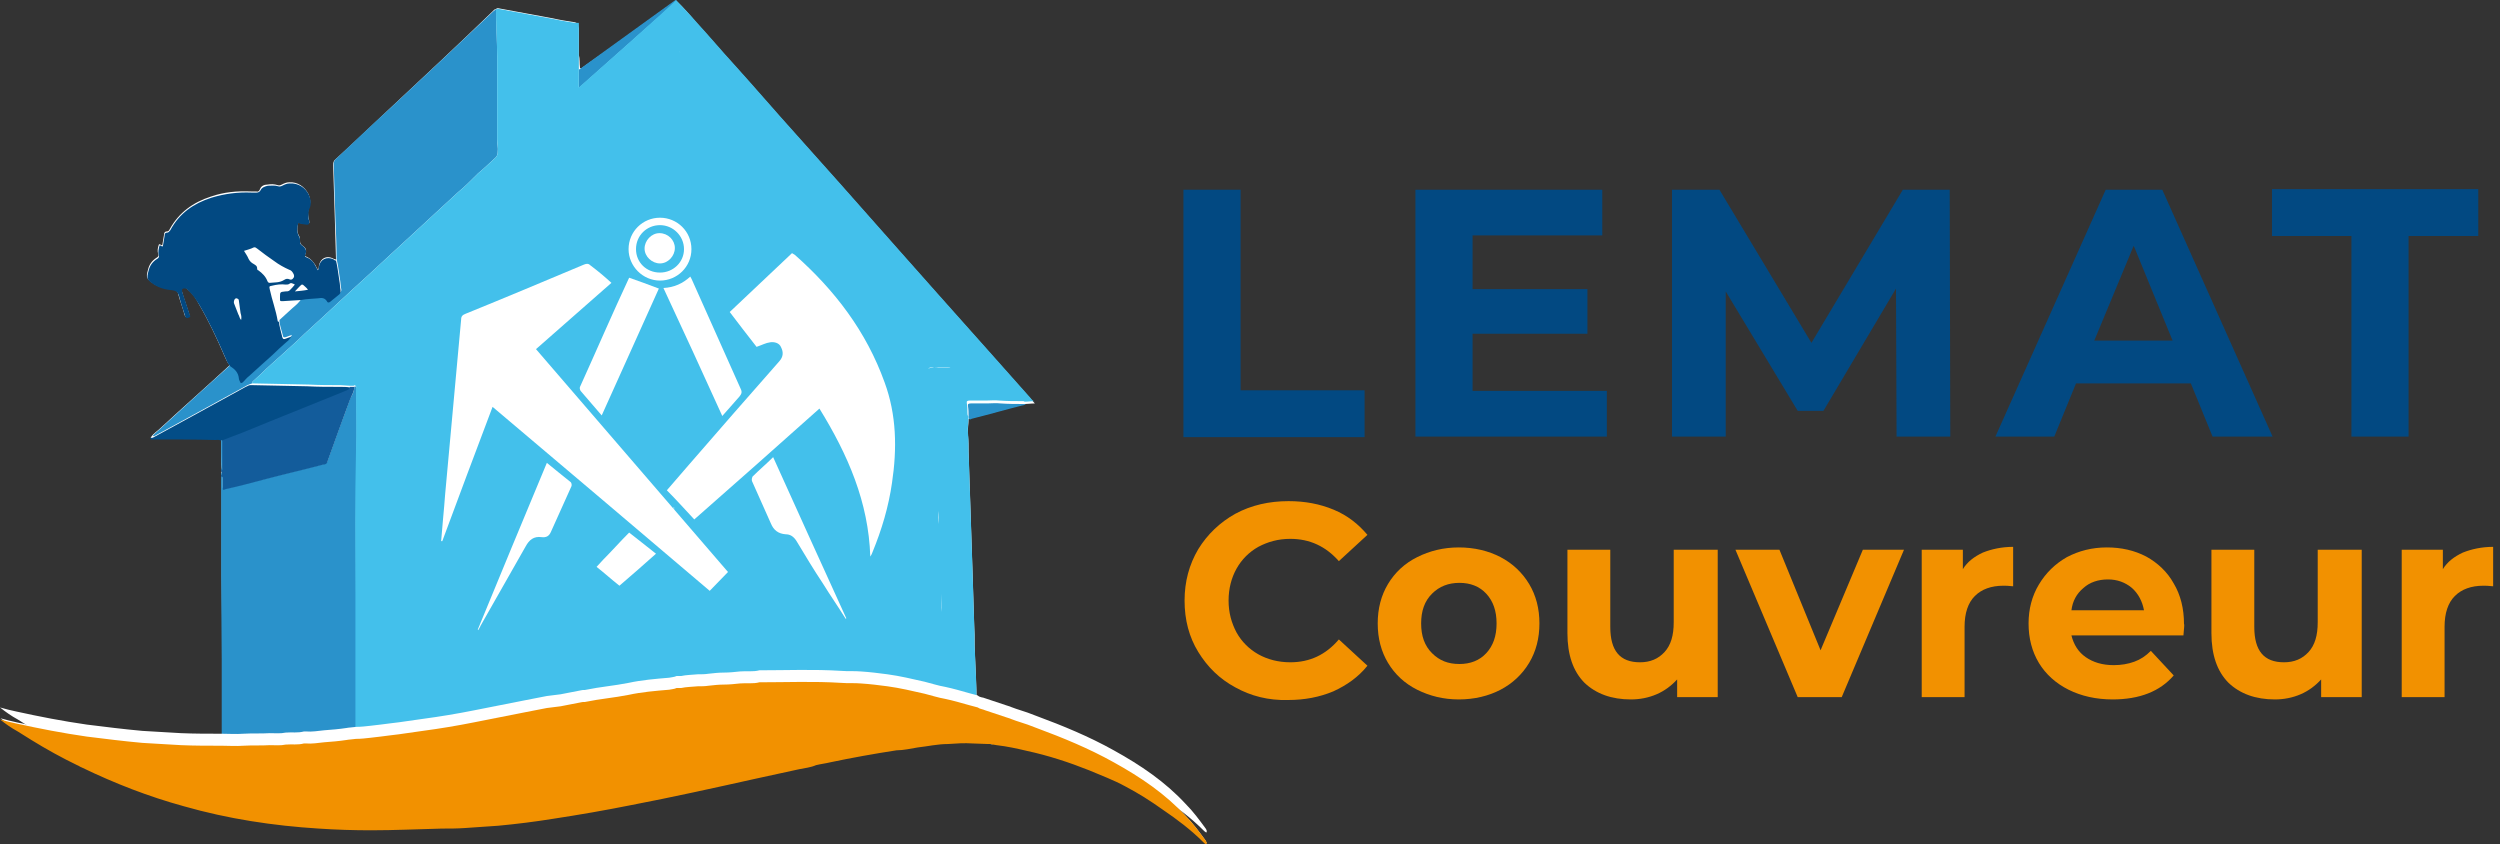
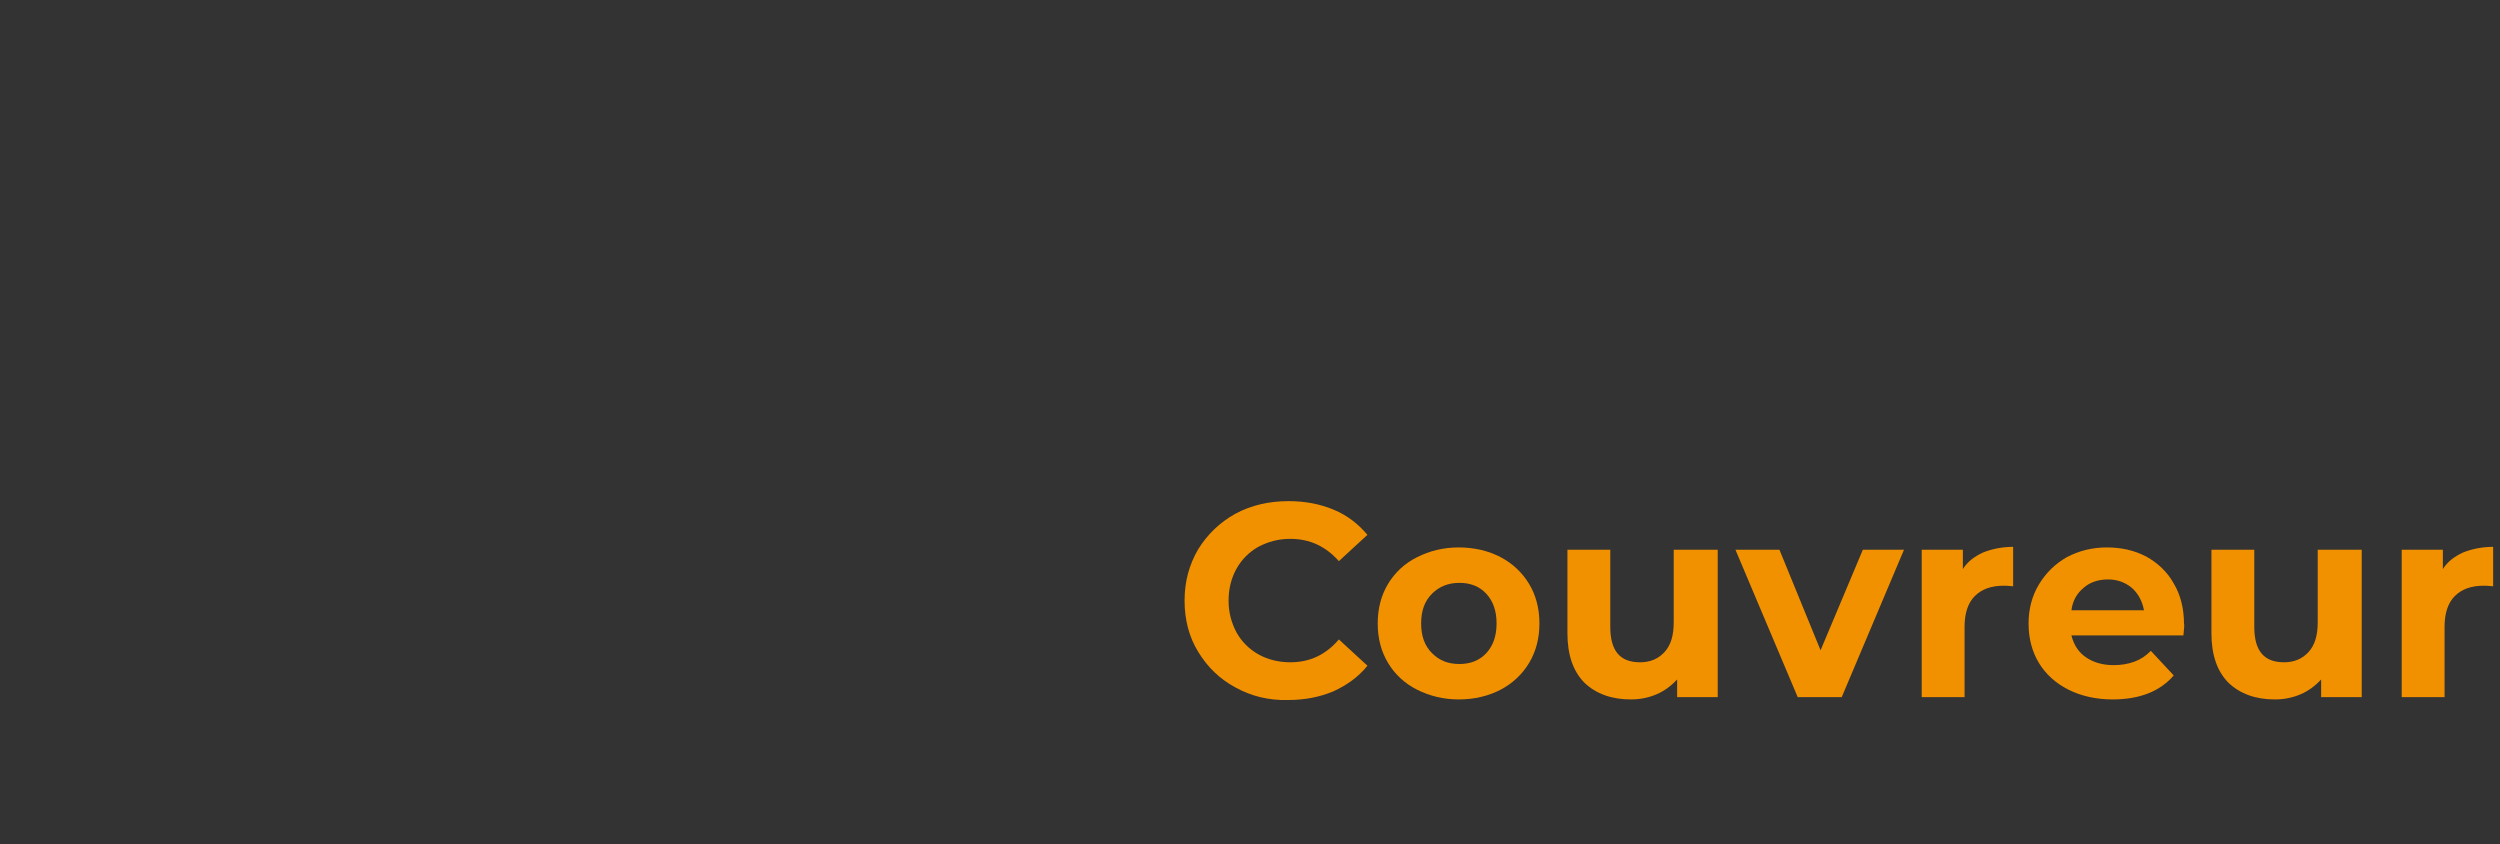
<svg xmlns="http://www.w3.org/2000/svg" xmlns:xlink="http://www.w3.org/1999/xlink" version="1.1" id="Calque_1" x="0px" y="0px" viewBox="0 0 437.5 147.7" style="enable-background:new 0 0 437.5 147.7;" xml:space="preserve">
  <rect x="0" y="0" width="437.5" height="147.7" fill="#333333" stroke="none" />
  <style type="text/css">
	.st0{clip-path:url(#SVGID_2_);fill:#FFFFFF;}
	.st1{clip-path:url(#SVGID_2_);fill:#2A92CB;}
	.st2{clip-path:url(#SVGID_2_);fill:#024982;}
	.st3{clip-path:url(#SVGID_2_);fill:#135C9B;}
	.st4{clip-path:url(#SVGID_2_);fill:#034D87;}
	.st5{clip-path:url(#SVGID_2_);fill:#32A7D9;}
	.st6{clip-path:url(#SVGID_2_);fill:#43C0EB;}
	.st7{clip-path:url(#SVGID_2_);fill:#F29100;}
	.st8{clip-path:url(#SVGID_2_);}
	.st9{fill:#024982;}
	.st10{fill:#F29100;}
</style>
  <g>
    <defs>
-       <rect id="SVGID_1_" x="0" y="0" width="433.7" height="147.7" />
-     </defs>
+       </defs>
    <clipPath id="SVGID_2_">
      <use xlink:href="#SVGID_1_" style="overflow:visible;" />
    </clipPath>
    <path class="st0" d="M118.1,0.3c-0.1,0.1-0.3,0.1-0.4,0.2c-2.3,1.7-4.6,3.3-6.9,5c-2.9,2.1-5.8,4.2-8.7,6.2   c-0.2,0.1-0.3,0.4-0.6,0.2c-0.1-0.8,0-1.6-0.2-2.3c0-1.5,0-3,0-4.6c0-0.2-0.1-0.3-0.1-0.5c0-0.4-0.3-0.5-0.6-0.6   c-1.3-0.2-2.6-0.4-3.9-0.7c-3.1-0.6-6.1-1.1-9.2-1.7c-0.2,0-0.5-0.2-0.7,0.1c-0.3,0-0.4,0.2-0.6,0.4C80.2,7.8,74.1,13.5,68,19.2   c-3.1,2.9-6.1,5.8-9.2,8.6c-0.4,0.3-0.5,0.6-0.5,1.1c0.1,3.2,0.2,6.4,0.3,9.6c0.1,2.3,0.1,4.6,0.2,6.9c-0.2,0-0.3-0.1-0.4-0.1   c-1.2-0.7-2.4-0.1-2.6,1.3c0,0.2,0,0.4-0.2,0.6c-0.1-0.3-0.3-0.5-0.4-0.8c-0.4-0.6-0.8-1.1-1.4-1.4c-0.5-0.2-0.5-0.2-0.3-0.7   c0.1-0.3,0.1-0.6-0.1-0.9c-0.2-0.3-0.6-0.4-0.8-0.8c-0.2-0.3,0-0.8-0.2-1.2c-0.5-0.8-0.4-1.6-0.2-2.5c0.2,0.1,0.4,0.1,0.6,0.2   c0.2,0,0.5,0.1,0.7,0.1c0.6,0,0.7-0.1,0.6-0.6c0-0.2-0.1-0.3-0.1-0.5c-0.1-0.6-0.2-1.2,0.1-1.9c0.3-0.7,0.2-1.5-0.1-2.2   c-0.7-1.4-2-2.2-3.4-2.1c-0.5,0-0.9,0.2-1.3,0.4c-0.2,0.1-0.4,0.2-0.7,0.1c-0.6-0.2-1.2-0.2-1.8-0.1c-0.5,0-1.1,0.2-1.3,0.8   c-0.2,0.4-0.3,0.5-0.7,0.4c-0.3,0-0.6,0-0.9,0c-2.4-0.1-4.7,0.1-7,0.9c-3.1,1-5.6,2.8-7.2,5.7c-0.1,0.2-0.2,0.4-0.5,0.4   c-0.4,0-0.5,0.3-0.5,0.6c-0.1,0.6-0.2,1.2-0.3,1.8c-0.2,0.1-0.4-0.3-0.6-0.1c-0.2,0.6-0.3,1.1-0.1,1.7c0.1,0.3,0,0.4-0.3,0.6   c-0.8,0.5-1.3,1.2-1.5,2.1c-0.4,1.4-0.2,1.6,0.8,2.3c1,0.7,2.2,1,3.4,1.1c0.6,0,1,0.3,1.1,0.9c0.3,1.2,0.8,2.4,1.1,3.6   c0.1,0.4,0.3,0.3,0.6,0.3c0.3-0.1,0.2-0.3,0.2-0.5c-0.4-1.3-0.9-2.6-1.3-4c0-0.1-0.2-0.3,0-0.5c0.2-0.2,0.4-0.1,0.6-0.1   c0.2,0,0.3,0.2,0.4,0.3c0.9,0.7,1.5,1.6,2,2.6c1.7,2.9,3.1,5.9,4.4,8.9c0.3,0.6,0.5,1.3,1,1.8c-4,3.7-8.1,7.3-12.1,11   c-0.5,0.5-1.2,0.9-1.6,1.5c-0.1,0.1-0.2,0.2,0,0.3c0.2,0.1,0.4,0,0.6,0c3.6,0,7.1,0.1,10.7,0.1c0.3,0,0.6-0.1,0.9,0.1   c0,0.7,0,1.3,0,2c0,1.1-0.1,2.1,0.1,3.2c0,0.1,0,0.2,0,0.3c-0.1,0.2-0.1,0.4,0,0.6c0,0.1,0,0.2,0,0.3c0,0.2,0,0.3,0,0.5   c0,5.7,0,11.4,0,17.1c0,4.8,0.1,9.6,0.1,14.5c0,5,0,9.9,0,14.9c-2.4,0-4.8,0-7.1-0.1c-2.3-0.1-4.6-0.3-6.8-0.4   c-3.3-0.3-6.5-0.7-9.7-1.1c-4.2-0.6-8.3-1.4-12.4-2.3c-0.9-0.2-1.8-0.4-2.8-0.7c1,0.8,2,1.5,3.1,2.1c0.8,0.5,1.6,1,2.4,1.5   c2.6,1.6,5.3,3.1,8,4.4c0.3,0.1,0.5,0.3,0.8,0.4c5.8,2.8,11.7,5.1,17.9,6.8c7.7,2.2,15.6,3.4,23.6,3.9c3,0.2,6.1,0.3,9.1,0.3   c4.1,0,8.3-0.2,12.4-0.3c1.4,0,2.7,0,4.1-0.1c2-0.1,3.9-0.3,5.8-0.4c3.2-0.3,6.4-0.7,9.5-1.2c4.6-0.7,9.2-1.5,13.7-2.4   c7.3-1.4,14.5-3,21.7-4.6c2.6-0.6,5.2-1.1,7.8-1.7c1-0.2,2-0.3,2.9-0.7c0.8-0.2,1.7-0.3,2.5-0.5c3.8-0.8,7.7-1.5,11.6-2.1   c1.2,0,2.5-0.3,3.7-0.5c1.8-0.2,3.5-0.6,5.3-0.6c1.4-0.1,2.9-0.2,4.3-0.1c0.9,0,1.8,0.1,2.7,0.1c0.1,0,0.2,0,0.3,0   c0.1,0.1,0.3,0.1,0.4,0.1c0.1,0,0.1,0,0.2,0c0.2,0,0.4,0.1,0.6,0.1c1.8,0.2,3.6,0.6,5.3,1c3.7,0.8,7.4,2,10.9,3.4   c2.1,0.9,4.3,1.7,6.3,2.8c2.3,1.2,4.5,2.6,6.6,4.1c2.5,1.7,4.9,3.5,7.1,5.7c0.1,0.1,0.3,0.3,0.5,0.4c-0.1-0.3-0.2-0.4-0.3-0.6   c-1.1-1.5-2.2-3-3.5-4.3c-3.6-3.9-7.9-6.8-12.6-9.4c-4.3-2.4-8.9-4.3-13.5-6c-1-0.4-2.1-0.8-3.1-1.1c-0.4-0.1-1.9-0.7-2.3-0.8   c-1.2-0.4-2.4-0.8-3.6-1.2c-0.4-0.2-0.9-0.2-1.3-0.5c0.1-0.3-0.1-0.6-0.1-0.8c0-2.9-0.2-5.8-0.3-8.7c-0.1-1.4,0-2.8-0.1-4.2   c-0.1-3.2-0.2-6.4-0.3-9.6c-0.1-3-0.2-6.1-0.3-9.1c-0.1-2-0.1-4.1-0.2-6.1c-0.1-2-0.1-4-0.2-6.1c0-1,0-1.9-0.1-2.9   c-0.1-1,0.1-1.9,0.1-2.9c0.1,0,0.2,0,0.3-0.1c3.2-0.8,6.3-1.7,9.5-2.5c0.5,0,1.1-0.1,1.8-0.1c-0.4-0.4-0.7-0.8-1-1.1   c-2.1-2.4-4.3-4.8-6.4-7.2c-3.3-3.7-6.5-7.3-9.8-11c-2.1-2.4-4.2-4.7-6.3-7.1c-3.6-4.1-7.2-8.1-10.8-12.2c-2.5-2.8-5-5.6-7.5-8.4   c-3.7-4.1-7.3-8.3-11-12.4c-2.2-2.4-4.3-4.9-6.5-7.3c-1.1-1.3-2.2-2.6-3.5-3.8C118.4,0,118.1,0.3,118.1,0.3" />
    <path class="st1" d="M62,67.7c0.2-0.2,0.3,0,0.4,0.1c0.1,0.2,0,0.3,0,0.5c0,3.6,0.1,7.2,0,10.8c-0.2,8.3-0.1,16.7-0.1,25   c0,8.3,0,16.6,0,24.9c-0.6,0.1-1.2,0.1-1.7,0.2c-1.3,0.2-2.6,0.3-3.9,0.4c-1,0.1-2.1,0.3-3.2,0.2c-0.1,0-0.2,0-0.3,0   c-1.1,0.3-2.1,0.1-3.2,0.2c-0.9,0.1-1.9,0.1-2.8,0.1c-1.5,0.1-3,0-4.6,0.1c-1.3,0.1-2.5,0-3.8,0c0-5,0-9.9,0-14.9   c0-4.8-0.1-9.6-0.1-14.5c0-5.7,0-11.4,0-17.1c0-0.2,0-0.3,0-0.5c0.2,0,0.3,0.2,0.3,0.4c0,0.5,0,1,0,1.5c0,0.5,0,0.5,0.5,0.4   c2.3-0.6,4.5-1.1,6.8-1.7c3.4-0.9,6.9-1.7,10.3-2.6c0.3-0.1,0.6-0.2,0.7-0.5c0.7-2,1.5-4.1,2.2-6.1c0.6-1.6,1.2-3.2,1.8-4.9   C61.6,69.2,62,68.5,62,67.7" />
    <path class="st1" d="M86.9,1.6C86.8,4.4,87,7.1,87,9.9c0,4.8,0,9.6,0,14.5c0,0.8,0.2,1.5,0.1,2.2c0,0.4-0.1,0.7-0.4,1   c-1,0.9-2,1.9-3,2.7c-0.1,0.1-0.3,0.3-0.4,0.4c-1,1-2,2-3.1,2.9c-1.3,1.2-2.6,2.4-3.8,3.5c-1.3,1.2-2.7,2.5-4,3.7   c-1.3,1.2-2.5,2.3-3.8,3.5c-1.3,1.2-2.7,2.5-4,3.7c-1.2,1.1-2.4,2.2-3.5,3.2c-1.4,1.3-2.8,2.6-4.2,3.9c-1.2,1.1-2.4,2.2-3.6,3.3   c-1.3,1.3-2.7,2.5-4,3.7c-1.2,1.1-2.5,2.2-3.7,3.4c-0.4,0.4-0.8,0.7-1.2,1.1c-0.1,0.1-0.3,0.2-0.3,0.5c-0.3,0.1-0.6,0.2-0.8,0.3   c-3.1,1.7-6.2,3.4-9.3,5.1c-2.2,1.2-4.4,2.4-6.6,3.6c-0.2,0.1-0.4,0.3-0.7,0.2c0.5-0.6,1.1-1,1.6-1.5c4-3.7,8.1-7.4,12.1-11   c0.8,0.5,1.4,1.1,1.5,2.1c0,0.2,0.1,0.4,0.2,0.6c0.1,0.3,0.2,0.4,0.5,0.1c0.4-0.3,0.7-0.7,1.1-1.1c1.4-1.2,2.7-2.4,4.1-3.7   c0.8-0.8,1.7-1.5,2.5-2.3c0.3-0.2,0.6-0.5,0.8-0.9c-0.5,0.2-0.8,0.3-1.1,0.4c-0.3,0.1-0.5,0-0.5-0.3c-0.2-0.9-0.6-1.8-0.6-2.7   c0.8-0.7,1.5-1.4,2.3-2.1c0.6-0.5,1.2-1,1.6-1.7c1-0.2,2-0.2,3-0.3c0.6-0.1,1.1,0,1.5,0.5c0.1,0.2,0.4,0.3,0.6,0.1   c0.5-0.4,1-0.9,1.6-1.3c0.2-0.2,0.3-0.4,0.2-0.7c-0.1-0.5-0.1-1.1-0.2-1.6c-0.2-1.2-0.3-2.4-0.6-3.6c0-2.3-0.1-4.6-0.2-6.9   c-0.1-3.2-0.2-6.4-0.3-9.6c0-0.5,0.1-0.8,0.5-1.1c3.1-2.9,6.1-5.8,9.2-8.6C74.1,13.5,80.2,7.8,86.3,2C86.5,1.9,86.6,1.7,86.9,1.6" />
    <path class="st2" d="M58.8,45.6c0.3,1.2,0.4,2.4,0.6,3.6c0.1,0.5,0.1,1.1,0.2,1.6c0,0.3,0,0.5-0.2,0.7c-0.5,0.4-1.1,0.9-1.6,1.3   c-0.2,0.2-0.5,0.2-0.6-0.1c-0.4-0.6-0.9-0.6-1.5-0.5c-1,0.1-2,0.1-3,0.3c-1.1,0.1-2.1,0.1-3.2,0.2c-0.5,0-0.5,0-0.5-0.4   c0-0.1,0-0.2,0-0.3c0-0.9,0-0.9,0.9-1c0.3,0,0.6,0,0.8-0.2c0.3-0.3,0.6-0.6,0.9-1c-0.4-0.2-0.7-0.4-1-0.1c-0.2,0.1-0.4,0.1-0.6,0.1   c-0.8-0.1-1.6,0-2.4,0.2c-0.5,0.1-0.5,0.1-0.4,0.6c0.4,1.9,1.1,3.7,1.4,5.6c0,0.1,0.2,0.1,0.2,0.1c0.1,0.9,0.4,1.8,0.6,2.7   c0.1,0.3,0.2,0.4,0.5,0.3c0.3-0.1,0.6-0.2,1.1-0.4c-0.3,0.4-0.5,0.7-0.8,0.9c-0.8,0.7-1.7,1.5-2.5,2.3c-1.3,1.2-2.7,2.4-4.1,3.7   c-0.4,0.3-0.7,0.7-1.1,1.1c-0.3,0.2-0.4,0.2-0.5-0.1c-0.1-0.2-0.2-0.4-0.2-0.6c-0.1-1-0.7-1.6-1.5-2.1c-0.5-0.5-0.7-1.1-1-1.8   c-1.3-3-2.7-6-4.4-8.9c-0.6-1-1.2-1.9-2-2.6c-0.1-0.1-0.2-0.3-0.4-0.3c-0.2,0-0.4-0.1-0.6,0.1c-0.1,0.1,0,0.3,0,0.5   c0.4,1.3,0.9,2.6,1.3,4c0.1,0.2,0.2,0.4-0.2,0.5c-0.3,0.1-0.5,0.1-0.6-0.3c-0.4-1.2-0.8-2.4-1.1-3.6c-0.2-0.6-0.5-0.8-1.1-0.9   c-1.2-0.1-2.4-0.4-3.4-1.1c-1-0.7-1.2-0.9-0.8-2.3c0.2-0.9,0.7-1.6,1.5-2.1c0.2-0.1,0.4-0.3,0.3-0.6c-0.2-0.6,0-1.2,0.1-1.7   c0.2-0.2,0.3,0.2,0.6,0.1c0.1-0.6,0.2-1.2,0.3-1.8c0-0.4,0.1-0.6,0.5-0.6c0.2,0,0.3-0.2,0.5-0.4c1.6-3,4.1-4.7,7.2-5.7   c2.3-0.7,4.6-1,7-0.9c0.3,0,0.6,0,0.9,0c0.3,0,0.5-0.1,0.7-0.4c0.2-0.5,0.8-0.7,1.3-0.8c0.6,0,1.2-0.1,1.8,0.1   c0.2,0.1,0.5,0,0.7-0.1c0.4-0.2,0.8-0.4,1.3-0.4c1.4-0.1,2.8,0.7,3.4,2.1c0.3,0.7,0.4,1.5,0.1,2.2C53.9,37,54,37.6,54,38.2   c0,0.2,0.1,0.3,0.1,0.5c0.1,0.5-0.1,0.7-0.6,0.6c-0.2,0-0.5-0.1-0.7-0.1c-0.2,0-0.4-0.1-0.6-0.2c-0.2,0.9-0.3,1.7,0.2,2.5   c0.2,0.4,0,0.8,0.2,1.2c0.2,0.3,0.6,0.4,0.8,0.8c0.2,0.3,0.2,0.5,0.1,0.9c-0.2,0.5-0.2,0.5,0.3,0.7c0.7,0.3,1.1,0.8,1.4,1.4   c0.1,0.2,0.3,0.5,0.4,0.8c0.2-0.2,0.2-0.4,0.2-0.6c0.2-1.3,1.4-1.9,2.6-1.3C58.5,45.5,58.6,45.6,58.8,45.6 M42.7,43.9   c0.3,0.5,0.6,0.9,0.8,1.4c0.2,0.4,0.5,0.7,0.9,0.9c0.3,0.2,0.6,0.3,0.6,0.8c0,0.2,0.1,0.3,0.2,0.3c0.7,0.5,1.3,1.1,1.6,1.9   c0.1,0.2,0.2,0.3,0.4,0.3c0.9-0.1,1.7,0,2.5-0.5c0.3-0.2,0.6-0.3,1-0.1c0.2,0.1,0.5,0,0.6-0.2c0.2-0.2,0.2-0.4,0.1-0.7   c-0.2-0.4-0.4-0.7-0.8-0.8c-0.9-0.4-1.8-0.9-2.6-1.5c-1-0.7-2-1.4-3-2.2c-0.2-0.1-0.3-0.3-0.6-0.2C43.8,43.6,43.3,43.7,42.7,43.9    M42.2,56c0.1-0.5,0-0.9-0.1-1.2c-0.1-0.7-0.2-1.5-0.3-2.2c0-0.2-0.1-0.3-0.4-0.4c-0.2,0-0.3,0.1-0.4,0.3c-0.1,0.3-0.1,0.5,0,0.7   c0.2,0.6,0.5,1.2,0.7,1.8C41.9,55.3,41.9,55.7,42.2,56 M53.9,50.7c-0.3-0.4-0.6-0.6-0.8-0.8c-0.1-0.1-0.2-0.1-0.3-0.1   c-0.2,0.1-1,1-1.2,1.2C52.4,50.9,53,50.9,53.9,50.7" />
    <path class="st3" d="M62,67.7c0,0.8-0.4,1.4-0.7,2.1c-0.6,1.6-1.2,3.3-1.8,4.9c-0.7,2-1.5,4.1-2.2,6.1c-0.1,0.4-0.4,0.5-0.7,0.5   c-3.4,0.9-6.9,1.7-10.3,2.6c-2.3,0.6-4.5,1.2-6.8,1.7C39,85.8,39,85.8,39,85.3c0-0.5,0-1,0-1.5c0-0.2,0-0.4-0.3-0.4   c0-0.1,0-0.2,0-0.3c0.2-0.2,0.2-0.4,0-0.6c0-0.1,0-0.2,0-0.3c0.2-0.2,0.1-0.4,0.1-0.7c0-1.5,0-3,0-4.6c1.3-0.5,2.6-1,3.9-1.5   c1.5-0.6,2.9-1.2,4.4-1.8c1.9-0.8,3.8-1.5,5.7-2.3c1.9-0.8,3.8-1.5,5.7-2.3c0.7-0.3,1.5-0.6,2.2-0.9c0.2-0.1,0.5-0.1,0.5-0.4   L62,67.7z" />
    <path class="st4" d="M61.2,67.8c0,0.3-0.3,0.4-0.5,0.5c-0.7,0.3-1.5,0.6-2.2,0.9c-1.9,0.8-3.8,1.5-5.7,2.3   c-1.9,0.8-3.8,1.5-5.7,2.3c-1.5,0.6-2.9,1.2-4.4,1.8c-1.3,0.5-2.6,1-3.9,1.5l-0.2,0c-0.3-0.2-0.6-0.1-0.9-0.1   c-3.6-0.1-7.1-0.1-10.7-0.1c-0.2,0-0.4,0-0.6,0c-0.1-0.1-0.1-0.2,0-0.3c0.3,0.1,0.5-0.1,0.7-0.2c2.2-1.2,4.4-2.4,6.6-3.6   c3.1-1.7,6.2-3.4,9.3-5.1c0.3-0.1,0.5-0.3,0.8-0.3c0.1,0,0.3,0,0.4,0c3.2,0.1,6.4,0.1,9.6,0.2c1.8,0.1,3.7,0.1,5.5,0.1   C60.1,67.7,60.7,67.7,61.2,67.8" />
    <polygon class="st1" points="101.3,12.2 118.2,0 118.4,0.2 101.3,15.4  " />
    <path class="st1" d="M169.7,73.4c-0.2-0.2-0.2-0.4-0.2-0.6c0-0.6,0-1.1-0.1-1.7c-0.1-0.4,0.1-0.5,0.5-0.5c0.9,0,1.9,0,2.8,0   c0.8,0,1.6-0.1,2.4,0c1.4,0.1,2.7,0.1,4.1,0.1c0.1,0,0.2,0,0.3,0.1c-3.2,0.8-6.3,1.7-9.5,2.5C169.9,73.4,169.8,73.4,169.7,73.4" />
    <path class="st1" d="M38.7,77.1l0.2,0c0,1.5,0,3,0,4.6c0,0.2,0.1,0.5-0.1,0.7c-0.1-1.1-0.1-2.1-0.1-3.2   C38.7,78.4,38.7,77.8,38.7,77.1" />
    <path class="st1" d="M38.7,82.6c0.2,0.2,0.2,0.4,0,0.6C38.7,83,38.7,82.8,38.7,82.6" />
    <path class="st5" d="M173.3,130.2c0.1,0,0.3,0,0.4,0.1C173.6,130.3,173.5,130.3,173.3,130.2" />
    <path class="st6" d="M163.7,64.2c0.7,0,1.4,0,2.2,0c0.1,0,0.3,0,0.4,0.1c-0.7,0-1.4,0-2.2,0C164,64.4,163.8,64.4,163.7,64.2" />
    <path class="st6" d="M180.3,69.6c-2.1-2.4-4.3-4.8-6.4-7.2c-3.3-3.7-6.5-7.3-9.8-11c-2.1-2.4-4.2-4.7-6.3-7.1   c-3.6-4.1-7.2-8.1-10.8-12.2c-2.5-2.8-5-5.6-7.5-8.4c-3.7-4.1-7.3-8.3-11-12.4c-2.2-2.4-4.3-4.9-6.5-7.3c-1.1-1.3-3.7-4-3.7-4   c0,0.3-17,15.3-17,15.3l0-11.3L100.6,4c0,0-2.6-0.4-3.9-0.7c-3.1-0.6-6.1-1.1-9.2-1.7c-0.2,0-0.5-0.2-0.7,0.1   C86.8,4.4,87,7.1,87,9.9c0,4.8,0,9.6,0,14.5c0,0.8,0.2,1.5,0.1,2.2c0,0.4-0.1,0.7-0.4,1c-1,0.9-2,1.9-3,2.7   c-0.1,0.1-0.3,0.3-0.4,0.4c-1,1-2,2-3.1,2.9c-1.3,1.2-2.6,2.4-3.8,3.5c-1.3,1.2-2.7,2.5-4,3.7c-1.3,1.2-2.5,2.3-3.8,3.5   c-1.3,1.2-2.7,2.5-4,3.7c-1.2,1.1-2.4,2.2-3.5,3.2c-1.4,1.3-2.8,2.6-4.2,3.9c-1.2,1.1-2.4,2.2-3.6,3.3c-1.3,1.3-2.7,2.5-4,3.7   c-1.2,1.1-2.5,2.2-3.7,3.4c-0.4,0.4-0.8,0.7-1.2,1.1c-0.1,0.1-0.3,0.2-0.3,0.5c0.1,0,0.3,0,0.4,0c3.2,0.1,6.4,0.1,9.6,0.2   c1.8,0.1,3.7,0.1,5.5,0.1c0.5,0,1,0.1,1.5,0.1c0.3,0,0.6,0,0.8,0c0.2-0.2,0.3,0,0.4,0.1c0.1,0.2,0,0.3,0,0.5c0,3.6,0.1,7.2,0,10.8   c-0.2,8.3-0.1,16.7-0.1,25c0,8.3,0,16.6,0,24.9c0.9,0,1.7-0.2,2.6-0.2c0.6,0,1.1-0.1,1.7-0.2c1.1-0.1,2.2-0.2,3.2-0.4   c-0.1,0-0.3-0.1-0.3-0.3c0,0.2,0.1,0.2,0.3,0.3l4.2-0.6c3-0.4,6-0.9,9-1.5c2.9-0.6,5.7-1.1,8.6-1.7c1.4-0.3,2.7-0.5,4.1-0.8   c0.8-0.2,1.6-0.2,2.4-0.3c1.2-0.2,2.4-0.4,3.6-0.7c0.3-0.1,0.6,0,0.9-0.1c2.5-0.4,5-0.7,7.4-1.2c2.3-0.4,4.7-0.7,7.1-0.9   c0.4,0,0.9,0,1.3-0.3c0.3,0,0.5,0,0.8,0c1-0.2,2-0.2,2.9-0.3c0.6-0.1,1.3,0,1.9-0.1c0.9-0.1,1.8-0.2,2.7-0.2c0.9,0,1.9-0.1,2.8-0.2   c1.1-0.1,2.3,0,3.4-0.2c4.8,0.1,9.5-0.2,14.3,0.1c1.1,0.1,2.2,0,3.4,0.1c1.6,0.1,3.1,0.3,4.7,0.5c2.2,0.3,4.4,0.8,6.5,1.3   c1.2,0.3,2.4,0.7,3.6,0.9c1.4,0.4,2.8,0.8,4.2,1.1c0.5,0.1,1,0.3,1.5,0.4c0.1-0.3-0.1-0.6-0.1-0.8c0-2.9-0.2-5.8-0.3-8.7   c-0.1-1.4,0-2.8-0.1-4.2c-0.1-3.2-0.2-6.4-0.3-9.6c-0.1-3-0.2-6.1-0.3-9.1c-0.1-2-0.1-4.1-0.2-6.1c-0.1-2-0.1-4-0.2-6.1   c0-1,0-1.9-0.1-2.9c-0.1-1,0.1-1.9,0.1-2.9c-0.2-0.2-0.2-0.4-0.2-0.6c0-0.6,0-1.1-0.1-1.7c-0.1-0.4,0.1-0.5,0.5-0.5   c0.9,0,1.9,0,2.8,0c0.8,0,1.6-0.1,2.4,0c1.4,0.1,2.7,0.1,4.1,0.1c0.1,0,0.2,0,0.3,0.1c0.6,0,1.1-0.1,1.8-0.1   C180.9,70.3,180.6,70,180.3,69.6 M69.4,54.5c-1.1,1.1-2.3,2.1-3.4,3.2C67.1,56.6,68.3,55.6,69.4,54.5 M63.6,59.9   c0.4-0.3,0.8-0.7,1.2-1C64.4,59.2,64,59.6,63.6,59.9c-0.2,0.1-0.3,0.3-0.5,0.4C63.3,60.2,63.4,60,63.6,59.9 M69.5,115.7   c0-3.8,0-7.7,0-11.5C69.5,108,69.5,111.9,69.5,115.7 M87.7,38c0-0.1,0-0.1-0.1-0.2C87.7,37.9,87.7,37.9,87.7,38 M118,91.5L118,91.5   c-0.1-0.9-0.1-1.9-0.1-2.8c0,0,0.1,0.1,0.1,0.1C118.1,89.7,118.2,90.6,118,91.5 M119.1,9.5c-0.1-0.6-0.4-0.8-0.7-0.6   C118.8,8.8,119,8.9,119.1,9.5c0.2,0.1,0.4,0.3,0.5,0.4C119.5,9.8,119.4,9.6,119.1,9.5 M131.5,70.7c0,0,0.1-0.1,0.1-0.1   C131.6,70.6,131.6,70.7,131.5,70.7 M132.2,70.4c0,0,0.1,0,0.1,0C132.3,70.5,132.3,70.5,132.2,70.4 M132.8,70.3c0.1,0,0.2,0,0.3,0   C133,70.4,132.9,70.4,132.8,70.3 M163.5,64.3L163.5,64.3c-0.4,0-0.8,0.1-1.1,0.2C162.7,64.3,163.1,64.2,163.5,64.3 M163.7,72.8   c0,0.7,0,1.5,0,2.2C163.7,74.3,163.7,73.5,163.7,72.8 M163.9,80.5c0-0.4-0.1-0.7-0.1-1.1C163.8,79.8,163.9,80.1,163.9,80.5   c0.1,0.8,0.1,1.6,0.1,2.4C164,82.1,164,81.3,163.9,80.5 M164.2,89.4c0.1,0.8,0.1,1.5,0.1,2.3C164.2,90.9,164.2,90.1,164.2,89.4    M164.5,100.5c0-0.8,0-1.6-0.1-2.4C164.5,98.9,164.5,99.7,164.5,100.5c0,0.8,0,1.6,0.1,2.4C164.5,102.1,164.5,101.3,164.5,100.5    M164.7,103.9c0,1.1,0,2.1,0.1,3.2C164.6,106.1,164.7,105,164.7,103.9 M164.1,64.4c-0.1,0-0.3,0-0.4-0.1c0.7,0,1.4,0,2.2,0   c0.1,0,0.3,0,0.4,0.1C165.5,64.4,164.8,64.4,164.1,64.4" />
    <path class="st6" d="M118,88.7c0,0,0.1,0.1,0.1,0.1c0,0.9,0.1,1.8,0,2.7C117.9,90.5,117.9,89.6,118,88.7" />
    <path class="st0" d="M211,145c-1.1-1.5-2.2-3-3.5-4.3c-3.6-3.9-7.9-6.8-12.6-9.4c-4.3-2.4-8.9-4.3-13.5-6c-1-0.4-2.1-0.8-3.1-1.1   c-0.4-0.1-1.9-0.7-2.3-0.8c-1.2-0.4-2.4-0.8-3.6-1.2c-0.4-0.2-0.9-0.1-1.3-0.5c-0.5-0.1-1-0.3-1.5-0.4c-1.4-0.4-2.8-0.8-4.2-1.1   c-1.2-0.2-2.4-0.6-3.6-0.9c-2.2-0.5-4.3-1-6.5-1.3c-1.5-0.2-3.1-0.4-4.7-0.5c-1.1-0.1-2.2,0-3.4-0.1c-4.8-0.3-9.5-0.1-14.3-0.1   c-1.1,0.3-2.3,0.1-3.4,0.2c-0.9,0.1-1.9,0.2-2.8,0.2c-0.9,0-1.8,0.1-2.7,0.2c-0.6,0.1-1.3,0.1-1.9,0.1c-1,0.1-2,0.1-2.9,0.3   c-0.3,0-0.5,0-0.8,0c-0.4,0.2-0.9,0.2-1.3,0.3c-2.4,0.2-4.8,0.4-7.1,0.9c-2.5,0.5-5,0.7-7.4,1.2c-0.3,0.1-0.6,0-0.9,0.1   c-1.2,0.2-2.4,0.5-3.6,0.7c-0.8,0.1-1.6,0.2-2.4,0.3c-1.4,0.3-2.7,0.5-4.1,0.8c-2.9,0.6-5.7,1.1-8.6,1.7c-3,0.6-6,1.1-9,1.5   c-1.4,0.2-2.8,0.4-4.2,0.6c-1.1,0.1-2.2,0.3-3.2,0.4c-0.6,0.1-1.1,0.1-1.7,0.2c-0.9,0.1-1.7,0.2-2.6,0.2c-0.6,0.1-1.2,0.1-1.7,0.2   c-1.3,0.2-2.6,0.3-3.9,0.4c-1,0.1-2.1,0.3-3.2,0.2c-0.1,0-0.2,0-0.3,0c-1.1,0.3-2.1,0.1-3.2,0.2c-0.9,0.2-1.9,0.1-2.8,0.1   c-1.5,0.1-3,0-4.6,0.1c-1.3,0.1-2.5,0-3.8,0c-2.4,0-4.8,0-7.1-0.1c-2.3-0.1-4.6-0.3-6.8-0.4c-3.3-0.3-6.5-0.7-9.7-1.1   c-4.2-0.6-8.3-1.4-12.4-2.3c-0.9-0.2-1.8-0.4-2.8-0.7c1,0.8,2,1.5,3.1,2.1c0.8,0.5,1.6,1,2.4,1.5c2.6,1.6,5.3,3.1,8,4.4   c0.3,0.1,0.5,0.3,0.8,0.4c5.8,2.8,11.7,5.1,17.9,6.8c7.7,2.2,15.6,3.4,23.6,3.9c3,0.2,6.1,0.3,9.1,0.3c4.1,0,8.3-0.2,12.4-0.3   c1.4,0,2.7,0,4.1-0.1c1.9-0.1,3.9-0.3,5.8-0.4c3.2-0.3,6.4-0.7,9.5-1.2c4.6-0.7,9.2-1.5,13.7-2.4c7.3-1.4,14.5-3,21.7-4.6   c2.6-0.6,5.2-1.1,7.8-1.7c1-0.2,2-0.3,2.9-0.7c0.8-0.2,1.7-0.3,2.5-0.5c3.8-0.8,7.7-1.5,11.6-2.1c1.2,0,2.5-0.3,3.7-0.5   c1.8-0.2,3.5-0.6,5.3-0.6c1.4-0.1,2.9-0.2,4.3-0.1c0.9,0,1.8,0.1,2.7,0.1c0.1,0,0.2,0,0.3,0c0.1,0,0.3,0,0.4,0.1c0.1,0,0.1,0,0.2,0   c0.2,0,0.4,0.1,0.6,0.1c1.8,0.2,3.6,0.6,5.3,1c3.7,0.8,7.4,2,10.9,3.4c2.1,0.9,4.3,1.7,6.3,2.8c2.3,1.2,4.5,2.6,6.6,4.1   c2.5,1.7,4.9,3.5,7.1,5.7c0.1,0.1,0.3,0.3,0.5,0.4C211.3,145.4,211.1,145.2,211,145" />
    <path class="st7" d="M211,147.1c-1.1-1.5-2.2-3-3.5-4.3c-3.6-3.9-7.9-6.8-12.6-9.4c-4.3-2.4-8.9-4.3-13.5-6c-1-0.4-2.1-0.8-3.1-1.1   c-0.4-0.1-1.9-0.7-2.3-0.8c-1.2-0.4-2.4-0.8-3.6-1.2c-0.4-0.2-0.9-0.2-1.3-0.5c-0.5-0.1-1-0.3-1.5-0.4c-1.4-0.4-2.8-0.8-4.2-1.1   c-1.2-0.2-2.4-0.6-3.6-0.9c-2.2-0.5-4.3-1-6.5-1.3c-1.5-0.2-3.1-0.4-4.7-0.5c-1.1-0.1-2.2,0-3.4-0.1c-4.8-0.3-9.5-0.1-14.3-0.1   c-1.1,0.3-2.3,0.1-3.4,0.2c-0.9,0.1-1.9,0.2-2.8,0.2c-0.9,0-1.8,0.1-2.7,0.2c-0.6,0.1-1.3,0.1-1.9,0.1c-1,0.1-2,0.1-2.9,0.3   c-0.3,0-0.5,0-0.8,0c-0.4,0.2-0.9,0.2-1.3,0.3c-2.4,0.2-4.8,0.4-7.1,0.9c-2.5,0.5-5,0.7-7.4,1.2c-0.3,0.1-0.6,0-0.9,0.1   c-1.2,0.2-2.4,0.5-3.6,0.7c-0.8,0.1-1.6,0.2-2.4,0.3c-1.4,0.3-2.7,0.5-4.1,0.8c-2.9,0.6-5.7,1.1-8.6,1.7c-3,0.6-6,1.1-9,1.5   l-4.2,0.6c-1.1,0.1-2.2,0.3-3.2,0.4c-0.6,0.1-1.1,0.1-1.7,0.2c-0.9,0.1-1.7,0.2-2.6,0.2c-0.6,0.1-1.2,0.1-1.7,0.2   c-1.3,0.2-2.6,0.3-3.9,0.4c-1,0.1-2.1,0.3-3.2,0.2c-0.1,0-0.2,0-0.3,0c-1.1,0.3-2.1,0.1-3.2,0.2c-0.9,0.2-1.9,0.1-2.8,0.1   c-1.5,0.1-3,0-4.6,0.1c-1.3,0.1-2.5,0-3.8,0c-2.4,0-4.8,0-7.1-0.1c-2.3-0.1-4.6-0.3-6.8-0.4c-3.3-0.3-6.5-0.7-9.7-1.1   c-4.2-0.6-8.3-1.4-12.4-2.3c-0.9-0.2-1.8-0.4-2.8-0.7c1,0.8,2,1.5,3.1,2.1c0.8,0.5,1.6,1,2.4,1.5c2.6,1.6,5.3,3.1,8,4.4   c0.3,0.1,0.5,0.3,0.8,0.4c5.8,2.8,11.7,5.1,17.9,6.8c7.7,2.2,15.6,3.4,23.6,3.9c3,0.2,6.1,0.3,9.1,0.3c4.1,0,8.3-0.2,12.4-0.3   c1.4,0,2.7,0,4.1-0.1c1.9-0.1,3.9-0.3,5.8-0.4c3.2-0.3,6.4-0.7,9.5-1.2c4.6-0.7,9.2-1.5,13.7-2.4c7.3-1.4,14.5-3,21.7-4.6   c2.6-0.6,5.2-1.1,7.8-1.7c1-0.2,2-0.3,2.9-0.7c0.8-0.2,1.7-0.3,2.5-0.5c3.8-0.8,7.7-1.5,11.6-2.1c1.2,0,2.5-0.3,3.7-0.5   c1.8-0.2,3.5-0.6,5.3-0.6c1.4-0.1,2.9-0.2,4.3-0.1c0.9,0,1.8,0.1,2.7,0.1c0.1,0,0.2,0,0.3,0c0.1,0,0.3,0,0.4,0.1c0.1,0,0.1,0,0.2,0   c0.2,0,0.4,0.1,0.6,0.1c1.8,0.2,3.6,0.6,5.3,1c3.7,0.8,7.4,2,10.9,3.4c2.1,0.9,4.3,1.7,6.3,2.8c2.3,1.2,4.5,2.6,6.6,4.1   c2.5,1.7,4.9,3.5,7.1,5.7c0.1,0.1,0.3,0.3,0.5,0.4C211.3,147.5,211.1,147.3,211,147.1" />
    <path class="st0" d="M107,49.5c-4.4,3.9-8.8,7.7-13.2,11.6c11.2,13,22.4,26,33.6,39c-1.1,1.1-2.1,2.2-3.2,3.3   C111.6,92.7,99,82,86.2,71.2c-3,7.9-5.9,15.7-8.8,23.5c-0.1,0-0.1,0-0.2,0c0.2-2.7,0.5-5.4,0.7-8.2c0.5-5.5,1-10.9,1.5-16.4   c0.4-4.7,0.9-9.5,1.3-14.2c0-0.6,0.3-0.8,0.8-1c6.9-2.8,13.8-5.7,20.7-8.6c0.5-0.2,0.8-0.2,1.2,0.2C104.6,47.4,105.8,48.4,107,49.5   " />
    <path class="st0" d="M132.4,60.7c-1.5-1.9-3.1-4-4.7-6.1c3.7-3.5,7.3-6.9,10.9-10.3c0.2,0.1,0.3,0.2,0.5,0.3   c7,6.2,12.5,13.4,15.7,22.3c2.1,5.7,2.2,11.6,1.3,17.6c-0.6,4.2-1.8,8.2-3.4,12.1c-0.1,0.3-0.2,0.5-0.4,0.8   c-0.3-9.5-3.9-17.8-8.9-25.9c-7.4,6.6-14.6,13-21.9,19.4c-1.6-1.7-3.1-3.4-4.8-5.1c1.3-1.5,2.6-3,3.8-4.4   c5.3-6.1,10.6-12.2,15.9-18.2c0.7-0.8,0.7-1.6,0.3-2.4c-0.3-0.8-1.2-1-1.9-0.9C134,60,133.3,60.4,132.4,60.7" />
    <path class="st0" d="M105.3,72.7c-1.3-1.5-2.5-2.9-3.7-4.3c-0.1-0.2-0.2-0.5-0.1-0.7c2.9-6.4,5.7-12.9,8.6-19.1   c1.7,0.6,3.4,1.2,5.2,1.9C112,57.8,108.7,65.2,105.3,72.7" />
    <path class="st0" d="M116.1,50.4c1.9-0.1,3.4-0.8,4.7-2c0.2,0.3,0.3,0.6,0.4,0.8c2.8,6.3,5.6,12.5,8.4,18.8   c0.3,0.6,0.2,0.9-0.2,1.4c-1,1.1-1.9,2.2-3,3.4C123,65.3,119.6,57.9,116.1,50.4" />
    <path class="st0" d="M135.3,80c4.3,9.5,8.5,18.8,12.8,28.2c0,0-0.1,0.1-0.1,0.1c-1.3-2.1-2.7-4.1-4-6.2c-1.6-2.4-3.1-4.9-4.6-7.4   c-0.5-0.8-1.1-1.2-1.9-1.2c-1.3-0.1-2.1-0.7-2.6-1.9c-1.1-2.5-2.2-4.9-3.3-7.4c-0.1-0.2,0-0.8,0.2-0.9   C132.9,82.2,134.1,81.2,135.3,80" />
    <path class="st0" d="M83.6,110.2c4-9.7,8-19.4,12.1-29.2c1.5,1.2,2.8,2.3,4.2,3.4c0.1,0.1,0.2,0.5,0.1,0.7c-1.2,2.7-2.4,5.3-3.6,8   c-0.3,0.7-0.8,1-1.6,0.9c-1.4-0.2-2.2,0.5-2.8,1.6c-2.6,4.6-5.3,9.3-7.9,13.9c-0.1,0.3-0.3,0.5-0.4,0.8   C83.7,110.2,83.7,110.2,83.6,110.2" />
    <path class="st0" d="M104.4,99.2c0.5-0.5,0.8-0.9,1.2-1.3c1.5-1.5,2.9-3.1,4.5-4.7c1.5,1.2,3.1,2.4,4.7,3.7   c-2.1,1.9-4.2,3.7-6.4,5.6C107,101.4,105.8,100.3,104.4,99.2" />
    <path class="st0" d="M121,43.6c0,3.1-2.5,5.5-5.5,5.5c-3,0-5.5-2.5-5.5-5.5c0-3.1,2.5-5.5,5.5-5.5C118.5,38.1,121,40.5,121,43.6    M115.5,47.7c2.3,0,4.2-1.8,4.2-4.1c0-2.3-1.9-4.2-4.2-4.2c-2.3,0-4.2,1.8-4.2,4.2C111.3,45.9,113.1,47.7,115.5,47.7" />
    <path class="st0" d="M115.4,40.8c1.5,0,2.7,1.2,2.7,2.6c0,1.4-1.2,2.7-2.6,2.7c-1.4,0-2.7-1.2-2.7-2.6   C112.8,42.1,114,40.8,115.4,40.8" />
    <g class="st8">
-       <path class="st9" d="M207.1,33.2h10v35.1h21.7v8.2h-31.7V33.2z" />
      <path class="st9" d="M281.2,68.4v8h-33.5V33.2h32.7v8h-22.7v9.4h20.1v7.8h-20.1v10H281.2z" />
-       <path class="st9" d="M331.9,76.4l-0.1-25.9l-12.7,21.4h-4.5L302,51v25.4h-9.4V33.2h8.3L317,60L333,33.2h8.2l0.1,43.2H331.9z" />
      <path class="st9" d="M383.4,67.1h-20.1l-3.8,9.3h-10.3l19.3-43.2h9.9l19.3,43.2h-10.5L383.4,67.1z M380.2,59.6L373.4,43l-6.9,16.6    H380.2z" />
      <path class="st9" d="M411.4,41.3h-13.8v-8.2h37.7v8.2h-13.8v35.1h-10V41.3z" />
    </g>
  </g>
  <g>
    <path class="st10" d="M216.2,120.3c-2.8-1.5-4.9-3.6-6.5-6.2c-1.6-2.6-2.4-5.6-2.4-9c0-3.3,0.8-6.3,2.4-9c1.6-2.6,3.8-4.7,6.5-6.2   c2.8-1.5,5.9-2.2,9.3-2.2c2.9,0,5.5,0.5,7.9,1.5c2.4,1,4.3,2.5,5.9,4.4l-5,4.6c-2.3-2.6-5.1-3.9-8.5-3.9c-2.1,0-3.9,0.5-5.6,1.4   c-1.6,0.9-2.9,2.2-3.8,3.8c-0.9,1.6-1.4,3.5-1.4,5.6c0,2.1,0.5,3.9,1.4,5.6c0.9,1.6,2.2,2.9,3.8,3.8c1.6,0.9,3.5,1.4,5.6,1.4   c3.4,0,6.2-1.3,8.5-4l5,4.6c-1.6,2-3.6,3.4-6,4.5c-2.4,1-5,1.5-7.9,1.5C222,122.6,218.9,121.8,216.2,120.3z" />
    <path class="st10" d="M248,120.7c-2.2-1.1-3.9-2.7-5.1-4.7s-1.8-4.3-1.8-6.9c0-2.6,0.6-4.9,1.8-6.9s2.9-3.6,5.1-4.7   c2.2-1.1,4.6-1.7,7.3-1.7c2.7,0,5.2,0.6,7.3,1.7c2.1,1.1,3.8,2.7,5,4.7s1.8,4.3,1.8,6.9c0,2.6-0.6,4.9-1.8,6.9s-2.9,3.6-5,4.7   c-2.1,1.1-4.6,1.7-7.3,1.7C252.6,122.4,250.2,121.8,248,120.7z M260.1,114.3c1.2-1.3,1.8-3,1.8-5.2c0-2.2-0.6-3.9-1.8-5.2   c-1.2-1.3-2.8-1.9-4.7-1.9c-1.9,0-3.5,0.6-4.8,1.9s-1.9,3-1.9,5.2c0,2.2,0.6,3.9,1.9,5.2s2.8,1.9,4.8,1.9   C257.3,116.2,258.9,115.6,260.1,114.3z" />
    <path class="st10" d="M300.6,96.2V122h-7.1v-3.1c-1,1.1-2.2,2-3.6,2.6c-1.4,0.6-2.9,0.9-4.5,0.9c-3.4,0-6.1-1-8.1-2.9   c-2-2-3-4.9-3-8.7V96.2h7.5v13.5c0,4.2,1.7,6.2,5.2,6.2c1.8,0,3.2-0.6,4.3-1.8s1.6-2.9,1.6-5.2V96.2H300.6z" />
    <path class="st10" d="M333.2,96.2L322.3,122h-7.7l-10.9-25.8h7.7l7.2,17.6l7.4-17.6H333.2z" />
    <path class="st10" d="M347,96.7c1.5-0.6,3.3-1,5.3-1v6.9c-0.8-0.1-1.4-0.1-1.7-0.1c-2.1,0-3.8,0.6-5,1.8c-1.2,1.2-1.8,3-1.8,5.4   V122h-7.5V96.2h7.2v3.4C344.3,98.3,345.5,97.4,347,96.7z" />
    <path class="st10" d="M382.1,111.2h-19.6c0.4,1.6,1.2,2.9,2.5,3.8c1.3,0.9,2.9,1.4,4.9,1.4c1.3,0,2.5-0.2,3.6-0.6s2-1,2.9-1.9   l4,4.3c-2.4,2.8-6,4.2-10.7,4.2c-2.9,0-5.5-0.6-7.7-1.7c-2.2-1.1-4-2.7-5.2-4.7s-1.8-4.3-1.8-6.9c0-2.5,0.6-4.8,1.8-6.8   c1.2-2,2.8-3.6,4.9-4.8c2.1-1.1,4.4-1.7,7-1.7c2.5,0,4.8,0.5,6.9,1.6c2,1.1,3.7,2.7,4.8,4.7c1.2,2,1.8,4.4,1.8,7.1   C382.3,109.3,382.2,109.9,382.1,111.2z M364.6,102.9c-1.2,1-1.9,2.3-2.1,3.9h12.7c-0.3-1.6-1-2.9-2.1-3.9c-1.2-1-2.6-1.5-4.2-1.5   C367.2,101.4,365.7,101.9,364.6,102.9z" />
    <path class="st10" d="M413.3,96.2V122h-7.1v-3.1c-1,1.1-2.2,2-3.6,2.6c-1.4,0.6-2.9,0.9-4.5,0.9c-3.4,0-6.1-1-8.1-2.9   c-2-2-3-4.9-3-8.7V96.2h7.5v13.5c0,4.2,1.7,6.2,5.2,6.2c1.8,0,3.2-0.6,4.3-1.8s1.6-2.9,1.6-5.2V96.2H413.3z" />
    <path class="st10" d="M431,96.7c1.5-0.6,3.3-1,5.3-1v6.9c-0.8-0.1-1.4-0.1-1.7-0.1c-2.1,0-3.8,0.6-5,1.8c-1.2,1.2-1.8,3-1.8,5.4   V122h-7.5V96.2h7.2v3.4C428.3,98.3,429.5,97.4,431,96.7z" />
  </g>
</svg>